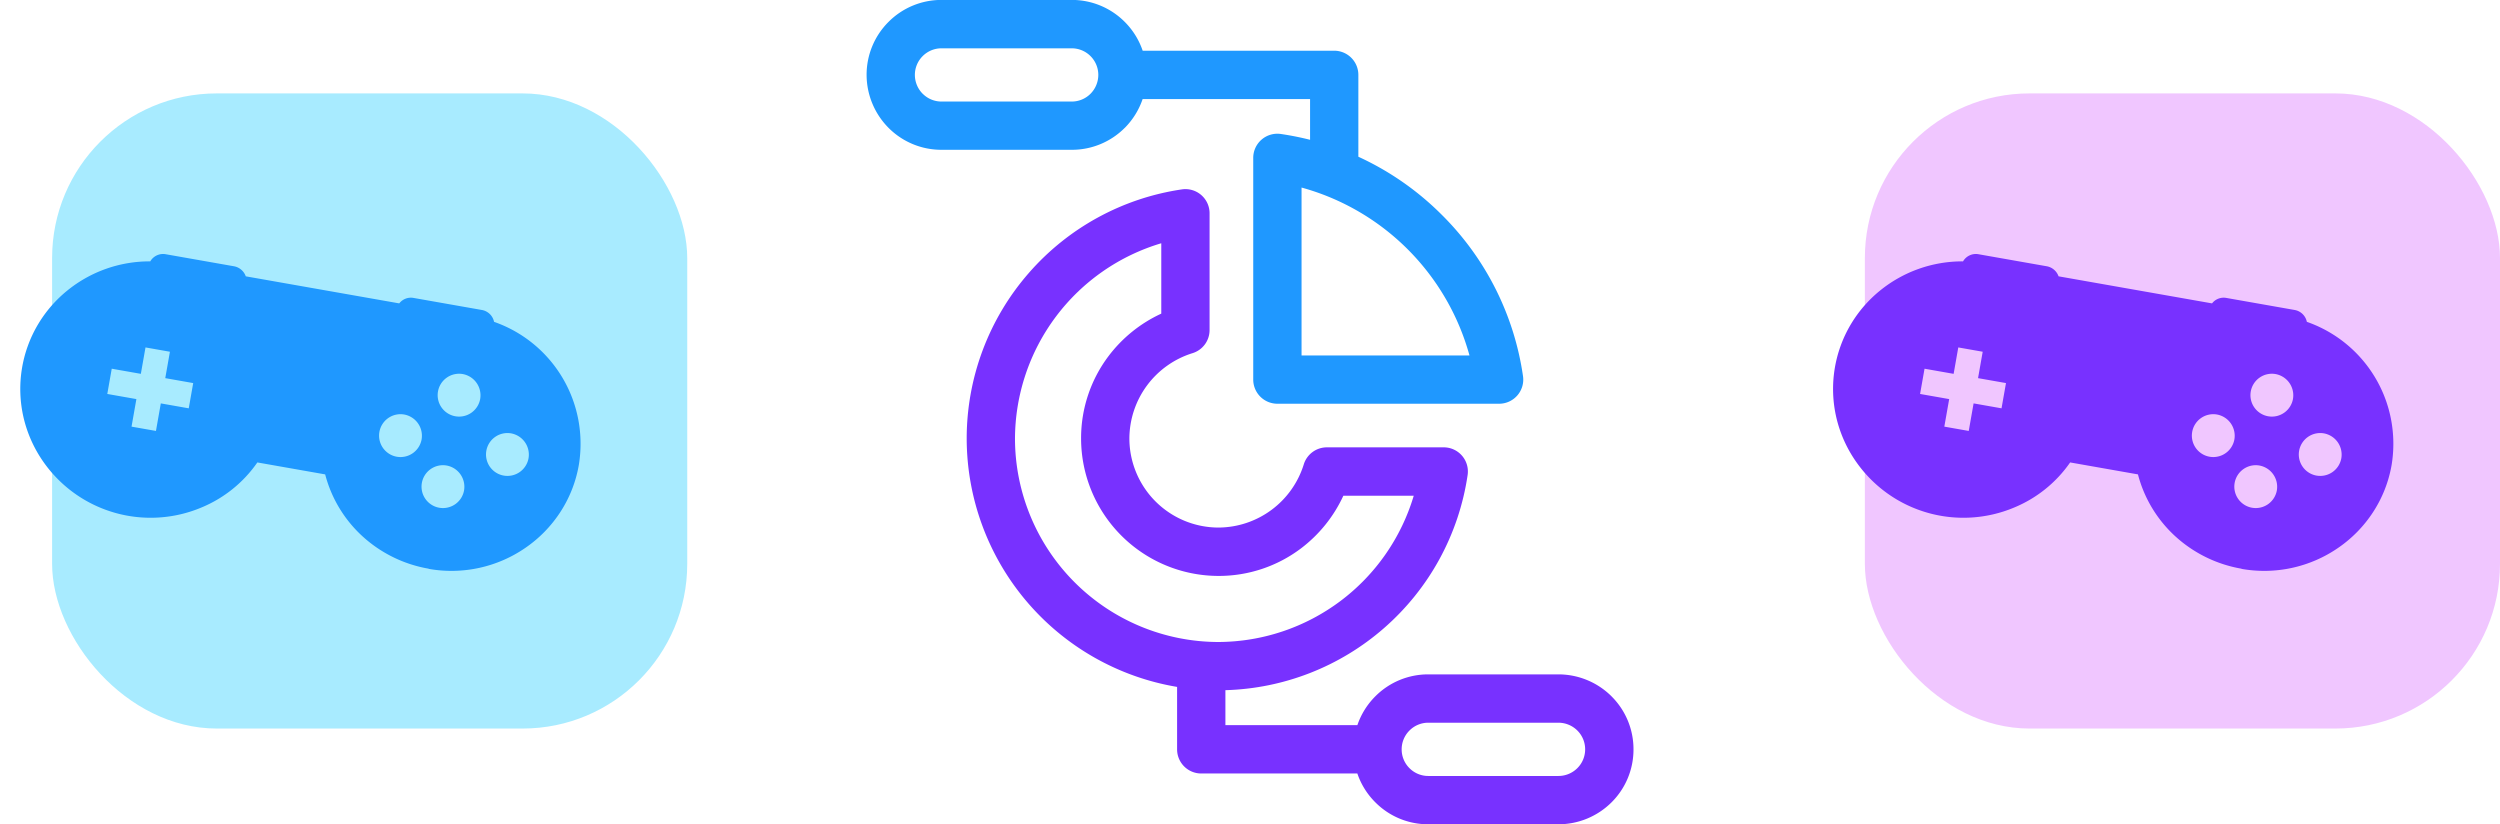
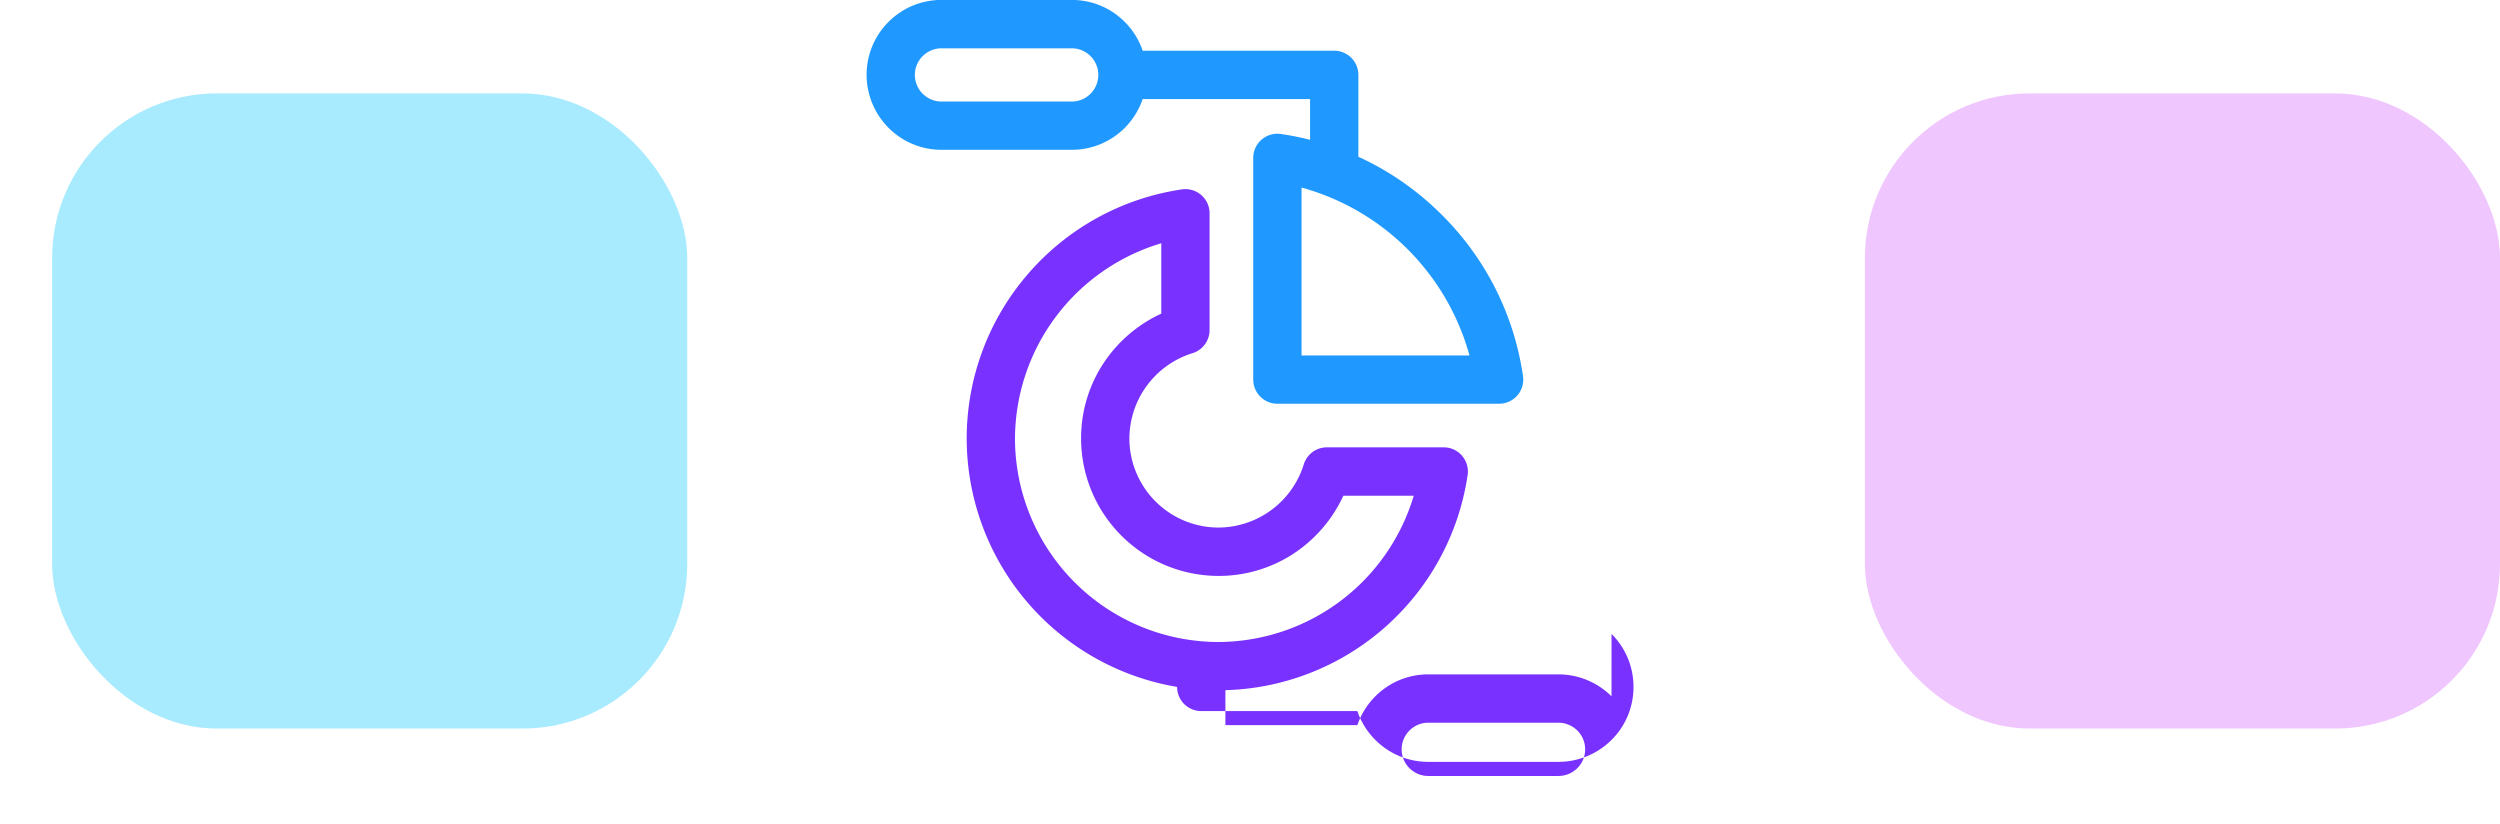
<svg xmlns="http://www.w3.org/2000/svg" width="106.277" height="35.039" viewBox="0 0 106.277 35.039">
  <defs>
    <style>
      .cls-1 {
        fill: #1f98ff;
      }

      .cls-2 {
        fill: #7831ff;
      }

      .cls-3 {
        fill: #a8ebff;
      }

      .cls-4 {
        fill: #f0c6ff;
      }
    </style>
  </defs>
  <g id="Groupe_2204" data-name="Groupe 2204" transform="translate(10281.215 -18744.029)">
    <g id="_29-Ratio" transform="translate(-13334.21 13624.027)">
      <g id="g2138" transform="translate(3089.834 5120.002)">
        <path id="path2136" class="cls-1" d="M-32.461-188.582a1.14,1.14,0,0,1-.332-.8,1.127,1.127,0,0,1,.331-.8,1.128,1.128,0,0,1,.8-.332h5.535a1.126,1.126,0,0,1,.8.331,1.127,1.127,0,0,1,.332.8,1.139,1.139,0,0,1-.331.8,1.126,1.126,0,0,1-.8.332H-31.66a1.126,1.126,0,0,1-.8-.332m23.244,11.126h-7.139v-7.138a10.215,10.215,0,0,1,7.139,7.138m-14.655-9.674a3.194,3.194,0,0,0,.76-1.226h7.118v1.732a12.28,12.28,0,0,0-1.241-.247,1.025,1.025,0,0,0-.82.239,1.027,1.027,0,0,0-.355.776v9.425a1.027,1.027,0,0,0,1.027,1.027h9.425a1.027,1.027,0,0,0,.777-.355,1.026,1.026,0,0,0,.239-.82,12.085,12.085,0,0,0-3.444-6.848,12.174,12.174,0,0,0-3.555-2.477v-3.48a1.027,1.027,0,0,0-1.027-1.027h-8.142a3.178,3.178,0,0,0-.764-1.227,3.167,3.167,0,0,0-2.252-.932H-31.66a3.169,3.169,0,0,0-2.253.934,3.168,3.168,0,0,0-.932,2.252,3.207,3.207,0,0,0,.933,2.252,3.165,3.165,0,0,0,2.253.933h5.535a3.165,3.165,0,0,0,2.253-.933" transform="translate(34.846 192.568)" />
      </g>
      <g id="g2142" transform="translate(3094.089 5128.043)">
-         <path id="path2140" class="cls-2" d="M-353.346-9.751a1.138,1.138,0,0,1-.8.331h-5.536a1.123,1.123,0,0,1-.8-.332,1.122,1.122,0,0,1-.331-.8,1.125,1.125,0,0,1,.332-.8,1.125,1.125,0,0,1,.8-.332h5.536a1.14,1.14,0,0,1,.8.332,1.125,1.125,0,0,1,.332.8,1.123,1.123,0,0,1-.332.8m-23.906-14.014a8.7,8.7,0,0,1,6.219-8.3v2.992a5.905,5.905,0,0,0-2.238,1.8,5.79,5.79,0,0,0-1.171,3.508,5.848,5.848,0,0,0,5.841,5.842,5.791,5.791,0,0,0,3.508-1.171,5.908,5.908,0,0,0,1.8-2.238h2.992a8.7,8.7,0,0,1-8.3,6.218,8.66,8.66,0,0,1-8.651-8.651m25.359,10.96a3.207,3.207,0,0,0-2.252-.933h-5.536a3.164,3.164,0,0,0-2.252.933,3.173,3.173,0,0,0-.764,1.226h-5.61v-1.487A10.7,10.7,0,0,0-361.57-15.7a10.7,10.7,0,0,0,3.561-6.515,1.026,1.026,0,0,0-.239-.82,1.027,1.027,0,0,0-.776-.355h-4.969a1.027,1.027,0,0,0-.982.727,3.818,3.818,0,0,1-3.625,2.683,3.793,3.793,0,0,1-3.788-3.789,3.816,3.816,0,0,1,2.682-3.624,1.027,1.027,0,0,0,.727-.982V-33.34a1.027,1.027,0,0,0-.355-.777,1.026,1.026,0,0,0-.82-.239,10.7,10.7,0,0,0-6.515,3.561,10.694,10.694,0,0,0-2.635,7.031,10.721,10.721,0,0,0,8.944,10.558v2.654a1.027,1.027,0,0,0,1.027,1.027h6.636a3.163,3.163,0,0,0,.764,1.225,3.162,3.162,0,0,0,2.253.934h5.536a3.2,3.2,0,0,0,2.252-.932,3.162,3.162,0,0,0,.934-2.253,3.165,3.165,0,0,0-.933-2.253" transform="translate(379.305 34.366)" />
+         <path id="path2140" class="cls-2" d="M-353.346-9.751a1.138,1.138,0,0,1-.8.331h-5.536a1.123,1.123,0,0,1-.8-.332,1.122,1.122,0,0,1-.331-.8,1.125,1.125,0,0,1,.332-.8,1.125,1.125,0,0,1,.8-.332h5.536a1.14,1.14,0,0,1,.8.332,1.125,1.125,0,0,1,.332.8,1.123,1.123,0,0,1-.332.8m-23.906-14.014a8.7,8.7,0,0,1,6.219-8.3v2.992a5.905,5.905,0,0,0-2.238,1.8,5.79,5.79,0,0,0-1.171,3.508,5.848,5.848,0,0,0,5.841,5.842,5.791,5.791,0,0,0,3.508-1.171,5.908,5.908,0,0,0,1.8-2.238h2.992a8.7,8.7,0,0,1-8.3,6.218,8.66,8.66,0,0,1-8.651-8.651m25.359,10.96a3.207,3.207,0,0,0-2.252-.933h-5.536a3.164,3.164,0,0,0-2.252.933,3.173,3.173,0,0,0-.764,1.226h-5.61v-1.487A10.7,10.7,0,0,0-361.57-15.7a10.7,10.7,0,0,0,3.561-6.515,1.026,1.026,0,0,0-.239-.82,1.027,1.027,0,0,0-.776-.355h-4.969a1.027,1.027,0,0,0-.982.727,3.818,3.818,0,0,1-3.625,2.683,3.793,3.793,0,0,1-3.788-3.789,3.816,3.816,0,0,1,2.682-3.624,1.027,1.027,0,0,0,.727-.982V-33.34a1.027,1.027,0,0,0-.355-.777,1.026,1.026,0,0,0-.82-.239,10.7,10.7,0,0,0-6.515,3.561,10.694,10.694,0,0,0-2.635,7.031,10.721,10.721,0,0,0,8.944,10.558a1.027,1.027,0,0,0,1.027,1.027h6.636a3.163,3.163,0,0,0,.764,1.225,3.162,3.162,0,0,0,2.253.934h5.536a3.2,3.2,0,0,0,2.252-.932,3.162,3.162,0,0,0,.934-2.253,3.165,3.165,0,0,0-.933-2.253" transform="translate(379.305 34.366)" />
      </g>
    </g>
    <rect id="Rectangle_7165" data-name="Rectangle 7165" class="cls-3" width="27" height="27" rx="7" transform="translate(-10279 18748)" />
    <rect id="Rectangle_7166" data-name="Rectangle 7166" class="cls-4" width="27" height="27" rx="7" transform="translate(-10201.938 18748)" />
-     <path id="ico-game" class="cls-1" d="M18.506,11.224a5.582,5.582,0,0,1-3.036-.884,5.414,5.414,0,0,1-1.995-2.3H10.548a5.406,5.406,0,0,1-2.009,2.3,5.562,5.562,0,0,1-6.921-.713A5.439,5.439,0,0,1,.434,7.9,5.378,5.378,0,0,1,.35,3.869a5.428,5.428,0,0,1,.966-1.615A5.548,5.548,0,0,1,4.58.413.63.63,0,0,1,5.18,0H8.108a.656.656,0,0,1,.581.334h6.625A.627.627,0,0,1,15.879,0h2.928a.645.645,0,0,1,.613.407,5.483,5.483,0,0,1,4.237,3.442,5.543,5.543,0,0,1,.368,1.93A5.332,5.332,0,0,1,23.59,7.9a5.435,5.435,0,0,1-1.184,1.731,5.532,5.532,0,0,1-3.9,1.6Zm-.021-4.452a.911.911,0,1,0,.923.911A.918.918,0,0,0,18.486,6.772ZM5.016,6.281V7.47H6.07V6.281H7.276V5.191H6.07V4.051H5.016v1.14H3.76v1.09ZM20.947,4.95a.911.911,0,1,0,.923.911A.918.918,0,0,0,20.947,4.95Zm-4.616,0a.911.911,0,1,0,.923.911A.918.918,0,0,0,16.331,4.95Zm2.154-2.126a.911.911,0,1,0,.923.911A.918.918,0,0,0,18.486,2.824Z" transform="translate(-10279.266 18753.938) rotate(10)" />
-     <path id="ico-game-2" data-name="ico-game" class="cls-2" d="M18.506,11.224a5.582,5.582,0,0,1-3.036-.884,5.414,5.414,0,0,1-1.995-2.3H10.548a5.406,5.406,0,0,1-2.009,2.3,5.562,5.562,0,0,1-6.921-.713A5.439,5.439,0,0,1,.434,7.9,5.378,5.378,0,0,1,.35,3.869a5.428,5.428,0,0,1,.966-1.615A5.548,5.548,0,0,1,4.58.413.63.63,0,0,1,5.18,0H8.108a.656.656,0,0,1,.581.334h6.625A.627.627,0,0,1,15.879,0h2.928a.645.645,0,0,1,.613.407,5.483,5.483,0,0,1,4.237,3.442,5.543,5.543,0,0,1,.368,1.93A5.332,5.332,0,0,1,23.59,7.9a5.435,5.435,0,0,1-1.184,1.731,5.532,5.532,0,0,1-3.9,1.6Zm-.021-4.452a.911.911,0,1,0,.923.911A.918.918,0,0,0,18.486,6.772ZM5.016,6.281V7.47H6.07V6.281H7.276V5.191H6.07V4.051H5.016v1.14H3.76v1.09ZM20.947,4.95a.911.911,0,1,0,.923.911A.918.918,0,0,0,20.947,4.95Zm-4.616,0a.911.911,0,1,0,.923.911A.918.918,0,0,0,16.331,4.95Zm2.154-2.126a.911.911,0,1,0,.923.911A.918.918,0,0,0,18.486,2.824Z" transform="translate(-10202.203 18753.938) rotate(10)" />
  </g>
</svg>